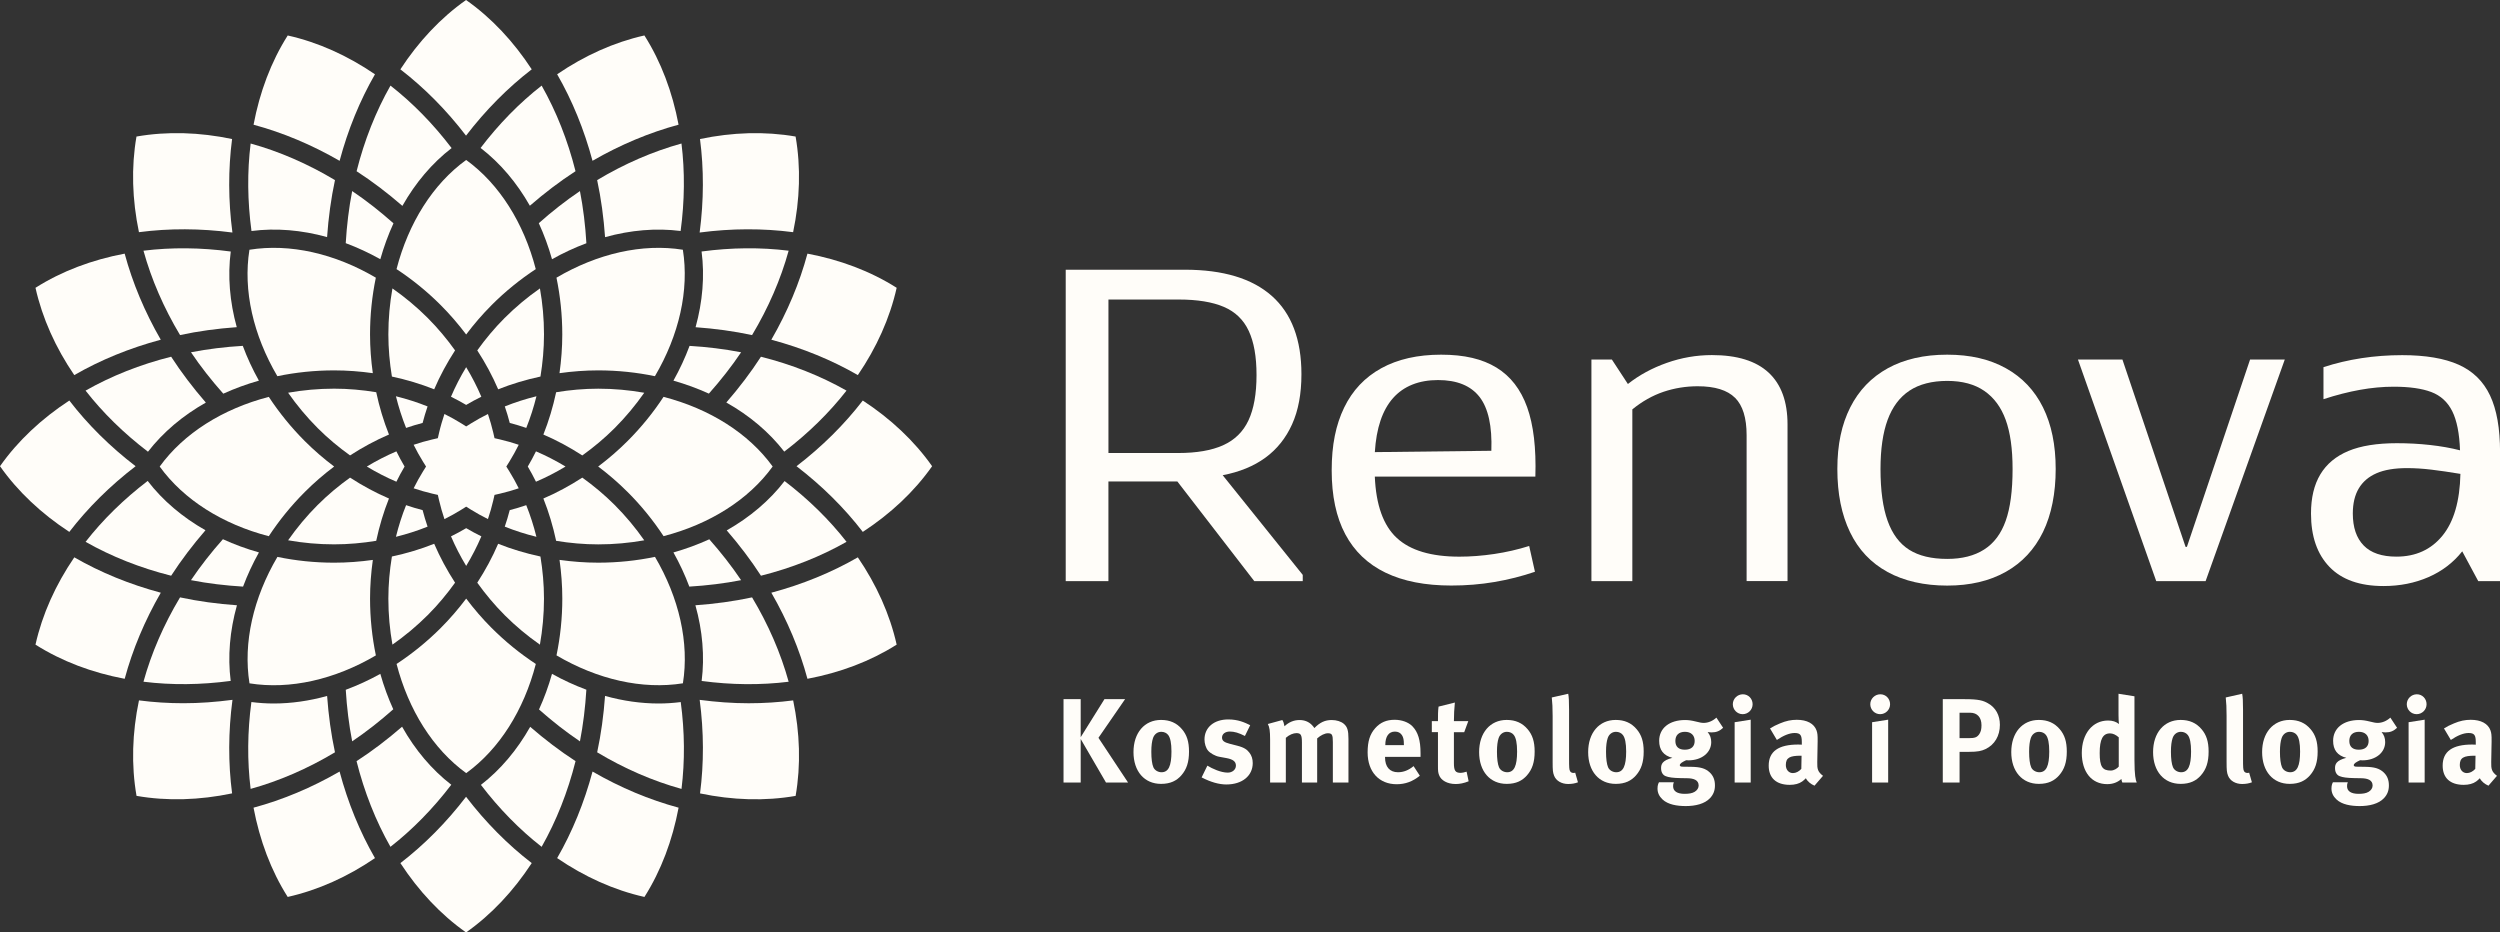
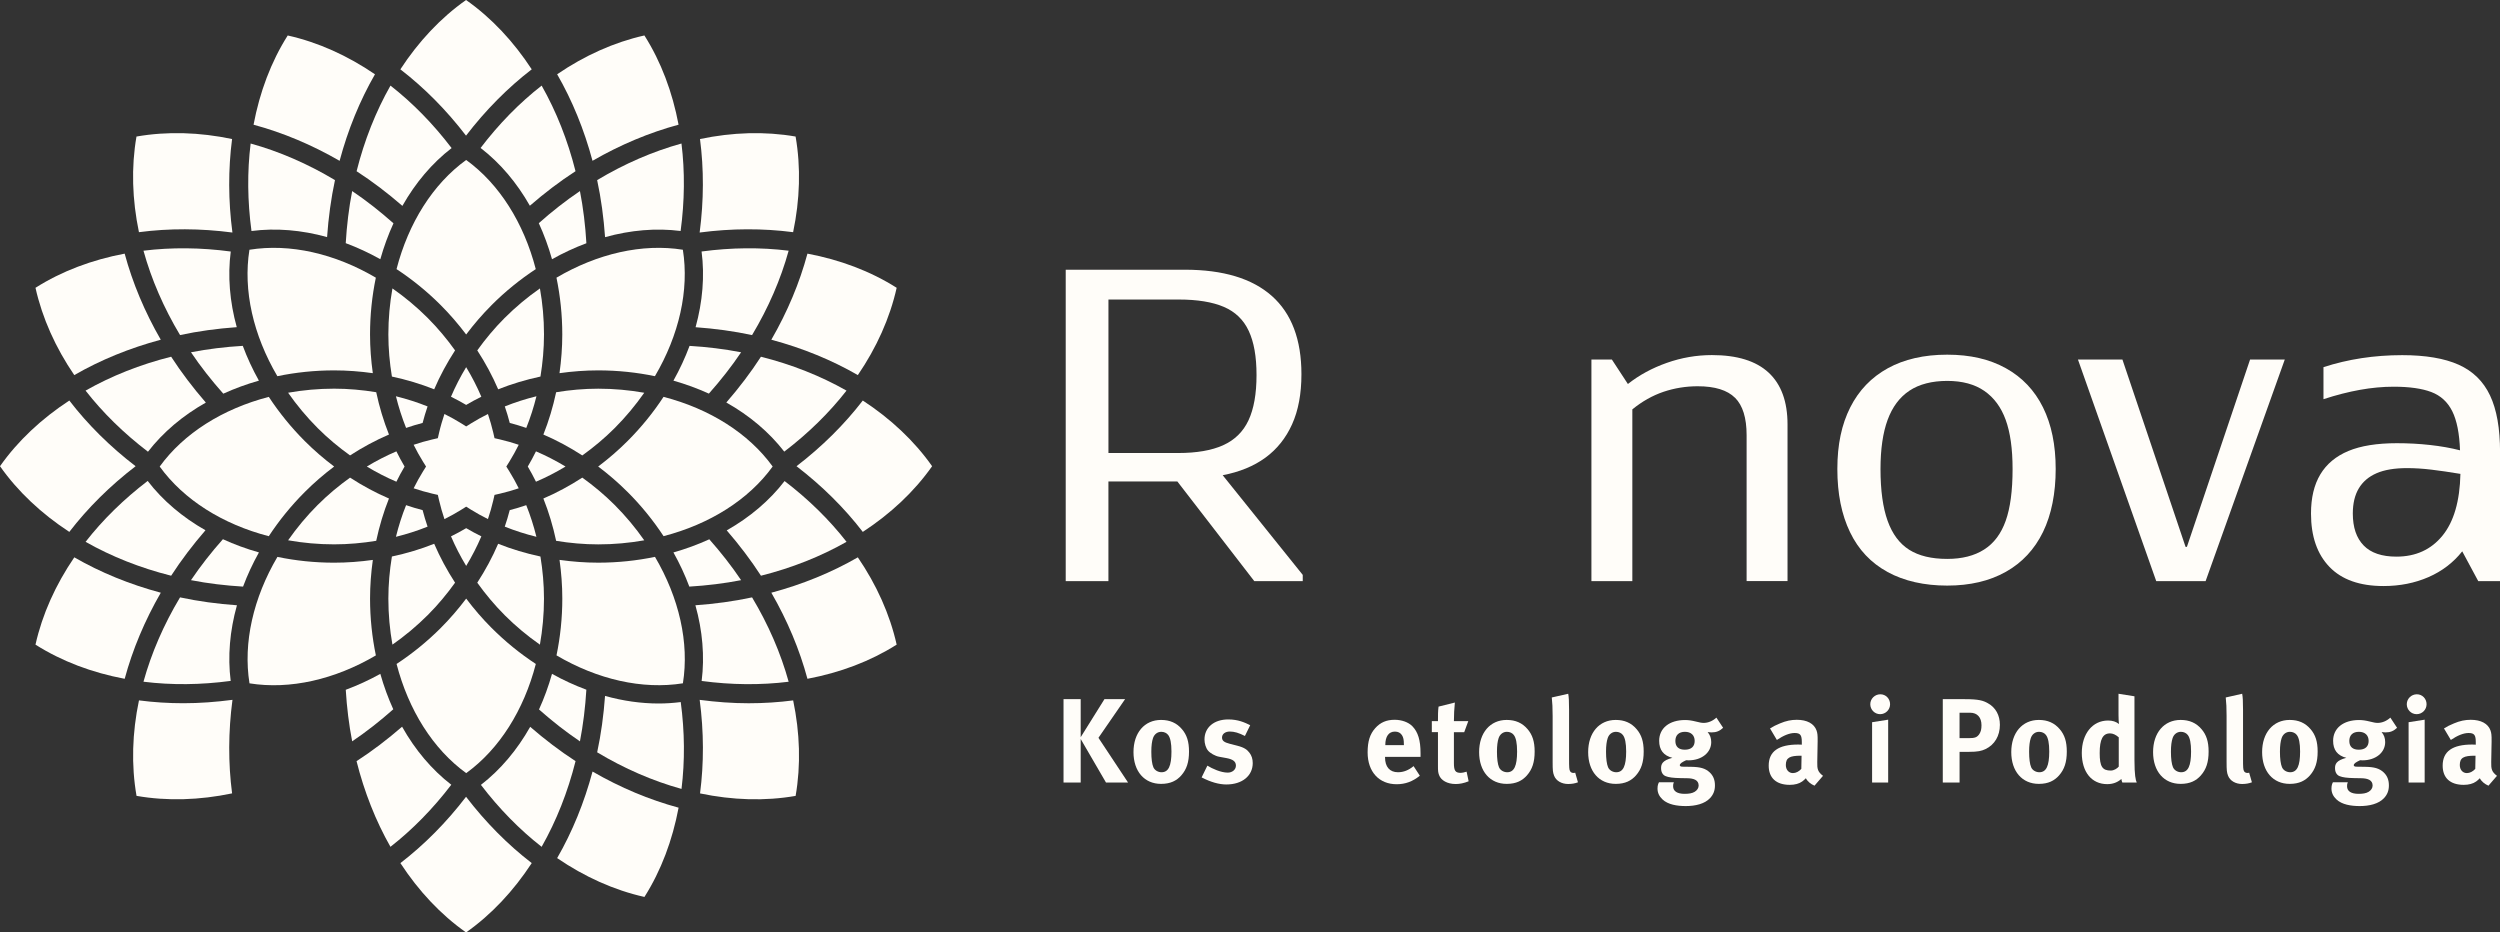
<svg xmlns="http://www.w3.org/2000/svg" width="185" height="69" viewBox="0 0 185 69" fill="none">
  <rect x="0" y="0" width="185" height="69" fill="#333333" stroke="none" />
  <g clip-path="url(#clip0_1_3963)">
    <path d="M87.125 35.629H82.023V43.003H78.863V19.959H87.683C90.513 19.959 92.658 20.607 94.117 21.901C95.576 23.197 96.306 25.127 96.306 27.695C96.306 29.143 96.075 30.379 95.614 31.398C95.154 32.418 94.495 33.241 93.64 33.867C92.784 34.493 91.731 34.926 90.479 35.166L96.403 42.541V43.002H92.816L87.123 35.627L87.125 35.629ZM90.514 32.945C91.37 32.561 91.995 31.946 92.39 31.102C92.784 30.258 92.983 29.143 92.983 27.761C92.983 26.378 92.79 25.308 92.406 24.486C92.023 23.663 91.408 23.07 90.564 22.709C89.72 22.347 88.606 22.165 87.224 22.165H82.025V33.523H87.193C88.552 33.523 89.661 33.331 90.516 32.947L90.514 32.945Z" fill="#FFFDF9" />
-     <path d="M102.527 42.377C101.212 41.74 100.219 40.791 99.549 39.53C98.879 38.269 98.545 36.694 98.545 34.807C98.545 32.919 98.852 31.438 99.466 30.164C100.081 28.892 100.997 27.921 102.214 27.25C103.43 26.581 104.906 26.246 106.64 26.246C108.374 26.246 109.696 26.564 110.738 27.201C111.78 27.838 112.536 28.815 113.008 30.131C113.48 31.447 113.683 33.16 113.617 35.267H101.736C101.824 37.375 102.368 38.889 103.366 39.811C104.364 40.733 105.906 41.193 107.991 41.193C108.824 41.193 109.686 41.127 110.575 40.995C111.463 40.863 112.324 40.666 113.159 40.402L113.586 42.311C112.621 42.64 111.622 42.893 110.591 43.068C109.56 43.244 108.495 43.33 107.398 43.33C105.467 43.33 103.843 43.013 102.527 42.376V42.377ZM109.488 29.375C108.84 28.541 107.815 28.124 106.411 28.124C105.007 28.124 103.876 28.569 103.087 29.457C102.298 30.346 101.847 31.678 101.738 33.457L110.36 33.358C110.426 31.537 110.134 30.21 109.488 29.375Z" fill="#FFFDF9" />
    <path d="M128.394 29.439C127.823 28.868 126.902 28.583 125.63 28.583C124.753 28.583 123.907 28.721 123.096 28.994C122.285 29.27 121.516 29.703 120.793 30.294V43.002H117.765V26.606H119.279L120.464 28.416C121.297 27.757 122.257 27.236 123.344 26.852C124.43 26.468 125.542 26.276 126.684 26.276C128.548 26.276 129.947 26.709 130.879 27.575C131.811 28.442 132.277 29.721 132.277 31.41V42.998H129.249V32.2C129.249 30.927 128.965 30.006 128.394 29.435V29.439Z" fill="#FFFDF9" />
    <path d="M139.682 42.328C138.453 41.658 137.526 40.678 136.902 39.381C136.276 38.087 135.964 36.529 135.964 34.708C135.964 32.886 136.282 31.41 136.918 30.147C137.555 28.886 138.482 27.921 139.699 27.25C140.915 26.581 142.382 26.246 144.092 26.246C145.802 26.246 147.23 26.581 148.436 27.25C149.642 27.921 150.559 28.886 151.183 30.147C151.809 31.41 152.121 32.929 152.121 34.708C152.121 36.486 151.809 38.082 151.183 39.367C150.557 40.65 149.642 41.634 148.436 42.313C147.228 42.994 145.78 43.334 144.092 43.334C142.404 43.334 140.91 43 139.682 42.33V42.328ZM146.825 40.666C147.55 40.206 148.08 39.497 148.421 38.542C148.761 37.588 148.931 36.31 148.931 34.708C148.931 33.215 148.761 32.003 148.421 31.069C148.082 30.136 147.555 29.422 146.841 28.928C146.127 28.435 145.212 28.187 144.094 28.187C142.976 28.187 142.02 28.429 141.297 28.912C140.572 29.395 140.035 30.114 139.684 31.069C139.333 32.024 139.157 33.237 139.157 34.708C139.157 36.288 139.333 37.566 139.684 38.542C140.035 39.519 140.567 40.233 141.281 40.683C141.993 41.133 142.932 41.359 144.094 41.359C145.191 41.359 146.102 41.129 146.825 40.666Z" fill="#FFFDF9" />
    <path d="M153.769 26.608H157.06L161.732 40.468H161.831L166.505 26.608H169.073L163.215 43.003H159.561L153.769 26.608Z" fill="#FFFDF9" />
    <path d="M172.38 41.95C171.469 41.006 171.014 39.69 171.014 37.999C171.014 36.835 171.244 35.87 171.706 35.102C172.167 34.335 172.859 33.758 173.78 33.373C174.701 32.989 175.898 32.797 177.368 32.797C178.201 32.797 179.017 32.84 179.819 32.929C180.619 33.017 181.361 33.149 182.042 33.323C181.998 32.073 181.805 31.108 181.465 30.427C181.126 29.747 180.61 29.274 179.918 29.011C179.227 28.749 178.3 28.616 177.138 28.616C176.327 28.616 175.492 28.694 174.637 28.848C173.782 29.002 172.881 29.231 171.937 29.54V27.17C173.758 26.577 175.699 26.281 177.762 26.281C179.494 26.281 180.889 26.518 181.943 26.99C182.996 27.462 183.769 28.22 184.262 29.261C184.756 30.303 185.004 31.702 185.004 33.457V43.005H183.391L182.205 40.799C181.546 41.632 180.713 42.269 179.704 42.708C178.694 43.147 177.586 43.367 176.38 43.367C174.624 43.367 173.292 42.895 172.381 41.952L172.38 41.95ZM174.914 40.369C175.452 40.918 176.257 41.191 177.333 41.191C178.759 41.191 179.895 40.676 180.739 39.644C181.583 38.612 182.027 37.087 182.071 35.067C181.282 34.935 180.568 34.832 179.931 34.755C179.294 34.678 178.691 34.64 178.122 34.64C177.201 34.64 176.448 34.766 175.868 35.018C175.286 35.271 174.848 35.644 174.552 36.138C174.257 36.631 174.108 37.252 174.108 37.997C174.108 39.029 174.376 39.818 174.914 40.367V40.369Z" fill="#FFFDF9" />
    <path d="M81.845 57.91L79.971 54.686V57.91H78.701V51.738H79.971V54.552L81.729 51.738H83.256L81.285 54.598L83.478 57.91H81.845Z" fill="#FFFDF9" />
    <path d="M87.418 57.378C87.072 57.769 86.62 58.007 85.919 58.007C84.686 58.007 83.878 57.084 83.878 55.654C83.878 54.224 84.695 53.275 85.919 53.275C86.567 53.275 87.073 53.497 87.464 53.958C87.828 54.383 87.987 54.881 87.987 55.617C87.987 56.399 87.809 56.932 87.418 57.376V57.378ZM86.451 54.395C86.336 54.244 86.15 54.154 85.936 54.154C85.651 54.154 85.422 54.332 85.323 54.617C85.242 54.857 85.198 55.176 85.198 55.628C85.198 56.151 85.251 56.542 85.348 56.774C85.455 57.022 85.721 57.146 85.952 57.146C86.466 57.146 86.688 56.686 86.688 55.61C86.688 54.997 86.607 54.598 86.448 54.393L86.451 54.395Z" fill="#FFFDF9" />
    <path d="M90.757 58.051C90.197 58.051 89.586 57.873 88.92 57.528L89.345 56.658C89.709 56.88 90.34 57.174 90.854 57.174C91.192 57.174 91.458 56.952 91.458 56.658C91.458 56.348 91.236 56.188 90.757 56.098L90.224 56.001C89.923 55.948 89.549 55.735 89.389 55.538C89.23 55.344 89.132 55.015 89.132 54.721C89.132 53.833 89.834 53.238 90.891 53.238C91.619 53.238 92.098 53.46 92.515 53.664L92.124 54.462C91.671 54.231 91.342 54.134 91.006 54.134C90.67 54.134 90.43 54.312 90.43 54.578C90.43 54.809 90.58 54.932 90.999 55.039L91.549 55.18C92.109 55.322 92.294 55.491 92.454 55.696C92.623 55.909 92.702 56.166 92.702 56.469C92.702 57.411 91.92 58.05 90.758 58.05L90.757 58.051Z" fill="#FFFDF9" />
-     <path d="M98.631 57.91V54.908C98.631 54.367 98.569 54.261 98.259 54.261C98.037 54.261 97.727 54.411 97.47 54.642V57.91H96.343V54.953C96.343 54.383 96.262 54.251 95.934 54.251C95.712 54.251 95.41 54.367 95.152 54.598V57.91H93.988V54.74C93.988 54.082 93.944 53.798 93.82 53.576L94.893 53.282C94.974 53.407 95.009 53.513 95.053 53.745C95.363 53.444 95.745 53.282 96.163 53.282C96.535 53.282 96.846 53.407 97.086 53.655C97.148 53.717 97.211 53.796 97.264 53.877C97.681 53.451 98.053 53.282 98.55 53.282C98.905 53.282 99.242 53.389 99.448 53.566C99.705 53.789 99.786 54.055 99.786 54.677V57.91H98.631Z" fill="#FFFDF9" />
    <path d="M102.493 56.01V56.045C102.493 56.746 102.839 57.146 103.45 57.146C103.86 57.146 104.241 56.996 104.605 56.693L105.067 57.403C104.544 57.829 103.994 58.033 103.353 58.033C102.048 58.033 101.204 57.11 101.204 55.68C101.204 54.863 101.373 54.321 101.773 53.877C102.146 53.46 102.599 53.264 103.203 53.264C103.726 53.264 104.223 53.442 104.517 53.743C104.933 54.169 105.12 54.782 105.12 55.731V56.006H102.493V56.01ZM103.887 55.087C103.887 54.749 103.852 54.571 103.746 54.404C103.63 54.226 103.461 54.138 103.223 54.138C102.77 54.138 102.513 54.492 102.513 55.123V55.142H103.889V55.088L103.887 55.087Z" fill="#FFFDF9" />
    <path d="M107.714 58.017C107.11 58.017 106.631 57.75 106.489 57.35C106.418 57.156 106.409 57.066 106.409 56.649V54.18H105.955V53.363H106.409C106.409 52.919 106.409 52.627 106.453 52.289L107.66 51.988C107.616 52.404 107.589 52.902 107.589 53.365H108.653L108.352 54.182H107.589V56.464C107.589 57.04 107.695 57.192 108.103 57.192C108.209 57.192 108.315 57.165 108.528 57.104L108.679 57.815C108.332 57.956 108.022 58.018 107.712 58.018L107.714 58.017Z" fill="#FFFDF9" />
    <path d="M112.995 57.378C112.648 57.769 112.197 58.007 111.496 58.007C110.263 58.007 109.455 57.084 109.455 55.654C109.455 54.224 110.272 53.275 111.496 53.275C112.144 53.275 112.65 53.497 113.041 53.958C113.404 54.383 113.564 54.881 113.564 55.617C113.564 56.399 113.386 56.932 112.995 57.376V57.378ZM112.028 54.395C111.912 54.244 111.727 54.154 111.512 54.154C111.228 54.154 110.998 54.332 110.899 54.617C110.819 54.857 110.775 55.176 110.775 55.628C110.775 56.151 110.828 56.542 110.925 56.774C111.031 57.022 111.298 57.146 111.529 57.146C112.043 57.146 112.265 56.686 112.265 55.61C112.265 54.997 112.184 54.598 112.024 54.393L112.028 54.395Z" fill="#FFFDF9" />
    <path d="M116.058 58.017C115.552 58.017 115.144 57.776 115.001 57.394C114.913 57.163 114.895 57.022 114.895 56.373V52.981C114.895 52.386 114.876 52.023 114.832 51.613L116.049 51.338C116.093 51.586 116.111 51.879 116.111 52.518V56.061C116.111 56.843 116.12 56.95 116.19 57.073C116.234 57.154 116.331 57.198 116.431 57.198C116.475 57.198 116.502 57.198 116.565 57.179L116.768 57.89C116.565 57.971 116.315 58.015 116.058 58.015V58.017Z" fill="#FFFDF9" />
    <path d="M121.064 57.378C120.718 57.769 120.266 58.007 119.565 58.007C118.332 58.007 117.524 57.084 117.524 55.654C117.524 54.224 118.341 53.275 119.565 53.275C120.213 53.275 120.719 53.497 121.11 53.958C121.474 54.383 121.633 54.881 121.633 55.617C121.633 56.399 121.455 56.932 121.064 57.376V57.378ZM120.097 54.395C119.982 54.244 119.796 54.154 119.583 54.154C119.299 54.154 119.068 54.332 118.971 54.617C118.89 54.857 118.846 55.176 118.846 55.628C118.846 56.151 118.899 56.542 118.996 56.774C119.103 57.022 119.369 57.146 119.6 57.146C120.114 57.146 120.336 56.686 120.336 55.61C120.336 54.997 120.255 54.598 120.095 54.393L120.097 54.395Z" fill="#FFFDF9" />
    <path d="M126.675 54.198C126.559 54.198 126.434 54.18 126.364 54.171C126.542 54.383 126.631 54.615 126.631 54.916C126.631 55.698 125.92 56.265 124.953 56.265C124.9 56.265 124.865 56.265 124.775 56.256C124.474 56.397 124.305 56.504 124.305 56.629C124.305 56.691 124.377 56.735 124.5 56.735L125.139 56.744C125.83 56.754 126.196 56.86 126.515 57.154C126.781 57.402 126.906 57.714 126.906 58.121C126.906 58.503 126.79 58.797 126.542 59.063C126.142 59.489 125.46 59.649 124.749 59.649C124.102 59.649 123.435 59.542 123.028 59.16C122.78 58.929 122.656 58.663 122.656 58.352C122.656 58.105 122.718 57.98 122.762 57.89H123.863C123.819 57.996 123.81 58.059 123.81 58.184C123.81 58.547 124.111 58.744 124.661 58.744C124.962 58.744 125.221 58.709 125.406 58.593C125.584 58.486 125.7 58.318 125.7 58.13C125.7 57.723 125.337 57.598 124.865 57.589L124.359 57.58C123.826 57.571 123.48 57.526 123.267 57.438C123.054 57.358 122.92 57.154 122.92 56.843C122.92 56.55 123.008 56.274 123.755 56.08C123.098 55.911 122.778 55.494 122.778 54.819C122.778 53.886 123.533 53.282 124.696 53.282C124.953 53.282 125.184 53.317 125.513 53.398C125.761 53.46 125.92 53.495 126.073 53.495C126.401 53.495 126.739 53.354 127.014 53.104L127.511 53.858C127.254 54.099 127.005 54.196 126.676 54.196L126.675 54.198ZM124.687 54.154C124.234 54.154 123.977 54.402 123.977 54.83C123.977 55.29 124.261 55.478 124.678 55.478C125.148 55.478 125.406 55.246 125.406 54.83C125.406 54.413 125.14 54.154 124.687 54.154Z" fill="#FFFDF9" />
-     <path d="M128.957 52.849C128.557 52.849 128.229 52.52 128.229 52.113C128.229 51.705 128.567 51.377 128.974 51.377C129.381 51.377 129.693 51.705 129.693 52.113C129.693 52.52 129.365 52.849 128.956 52.849H128.957ZM128.363 57.91V53.444L129.552 53.256V57.91H128.363Z" fill="#FFFDF9" />
    <path d="M134.274 58.141C133.999 58.026 133.751 57.822 133.635 57.59C133.547 57.679 133.448 57.769 133.36 57.831C133.138 57.991 132.819 58.079 132.446 58.079C131.435 58.079 130.884 57.563 130.884 56.658C130.884 55.593 131.62 55.096 133.068 55.096C133.156 55.096 133.237 55.096 133.334 55.105V54.918C133.334 54.411 133.237 54.242 132.802 54.242C132.42 54.242 131.976 54.429 131.488 54.756L130.982 53.904C131.222 53.754 131.398 53.664 131.718 53.532C132.162 53.344 132.543 53.265 132.96 53.265C133.723 53.265 134.246 53.55 134.424 54.055C134.487 54.242 134.513 54.383 134.505 54.872L134.478 56.399C134.468 56.897 134.505 57.109 134.903 57.411L134.274 58.139V58.141ZM133.263 55.922C132.437 55.922 132.152 56.072 132.152 56.614C132.152 56.97 132.375 57.209 132.676 57.209C132.898 57.209 133.12 57.093 133.298 56.898L133.316 55.922H133.263Z" fill="#FFFDF9" />
    <path d="M139.13 52.849C138.73 52.849 138.401 52.52 138.401 52.113C138.401 51.705 138.739 51.377 139.146 51.377C139.554 51.377 139.866 51.705 139.866 52.113C139.866 52.52 139.537 52.849 139.128 52.849H139.13ZM138.535 57.91V53.444L139.724 53.256V57.91H138.535Z" fill="#FFFDF9" />
    <path d="M146.924 55.434C146.639 55.568 146.373 55.637 145.691 55.637H145.008V57.91H143.766V51.738H145.39C146.438 51.738 146.757 51.844 147.104 52.039C147.68 52.358 147.992 52.928 147.992 53.638C147.992 54.455 147.601 55.112 146.928 55.432L146.924 55.434ZM145.797 52.742H145.006V54.624H145.654C146.16 54.624 146.311 54.562 146.48 54.304C146.586 54.136 146.63 53.958 146.63 53.666C146.63 53.089 146.32 52.742 145.795 52.742H145.797Z" fill="#FFFDF9" />
    <path d="M152.374 57.378C152.027 57.769 151.576 58.007 150.875 58.007C149.642 58.007 148.834 57.084 148.834 55.654C148.834 54.224 149.651 53.275 150.875 53.275C151.523 53.275 152.029 53.497 152.42 53.958C152.784 54.383 152.943 54.881 152.943 55.617C152.943 56.399 152.765 56.932 152.374 57.376V57.378ZM151.407 54.395C151.292 54.244 151.106 54.154 150.891 54.154C150.607 54.154 150.378 54.332 150.279 54.617C150.198 54.857 150.154 55.176 150.154 55.628C150.154 56.151 150.207 56.542 150.304 56.774C150.411 57.022 150.677 57.146 150.908 57.146C151.422 57.146 151.644 56.686 151.644 55.61C151.644 54.997 151.563 54.598 151.403 54.393L151.407 54.395Z" fill="#FFFDF9" />
    <path d="M157.054 57.91C157.019 57.838 157.001 57.769 156.982 57.644C156.689 57.901 156.344 58.026 155.935 58.026C154.78 58.026 154.053 57.128 154.053 55.716C154.053 54.304 154.843 53.319 155.997 53.319C156.325 53.319 156.582 53.4 156.804 53.576C156.786 53.478 156.77 53.166 156.77 52.9V51.338L157.95 51.525V56.249C157.95 57.367 158.038 57.732 158.118 57.908H157.054V57.91ZM156.788 54.563C156.566 54.369 156.353 54.27 156.14 54.27C155.608 54.27 155.377 54.714 155.377 55.725C155.377 56.737 155.58 57.022 156.202 57.022C156.425 57.022 156.672 56.871 156.788 56.728V54.562V54.563Z" fill="#FFFDF9" />
    <path d="M162.868 57.378C162.521 57.769 162.07 58.007 161.368 58.007C160.135 58.007 159.328 57.084 159.328 55.654C159.328 54.224 160.144 53.275 161.368 53.275C162.016 53.275 162.523 53.497 162.914 53.958C163.277 54.383 163.437 54.881 163.437 55.617C163.437 56.399 163.259 56.932 162.868 57.376V57.378ZM161.901 54.395C161.785 54.244 161.6 54.154 161.387 54.154C161.102 54.154 160.871 54.332 160.774 54.617C160.693 54.857 160.649 55.176 160.649 55.628C160.649 56.151 160.702 56.542 160.8 56.774C160.906 57.022 161.172 57.146 161.403 57.146C161.917 57.146 162.139 56.686 162.139 55.61C162.139 54.997 162.058 54.598 161.899 54.393L161.901 54.395Z" fill="#FFFDF9" />
    <path d="M165.931 58.017C165.424 58.017 165.017 57.776 164.874 57.394C164.786 57.163 164.767 57.022 164.767 56.373V52.981C164.767 52.386 164.749 52.023 164.705 51.613L165.922 51.338C165.966 51.586 165.984 51.879 165.984 52.518V56.061C165.984 56.843 165.993 56.95 166.063 57.073C166.107 57.154 166.204 57.198 166.303 57.198C166.347 57.198 166.375 57.198 166.437 57.179L166.641 57.89C166.437 57.971 166.188 58.015 165.931 58.015V58.017Z" fill="#FFFDF9" />
    <path d="M170.937 57.378C170.59 57.769 170.139 58.007 169.438 58.007C168.204 58.007 167.397 57.084 167.397 55.654C167.397 54.224 168.214 53.275 169.438 53.275C170.086 53.275 170.592 53.497 170.983 53.958C171.346 54.383 171.506 54.881 171.506 55.617C171.506 56.399 171.328 56.932 170.937 57.376V57.378ZM169.97 54.395C169.854 54.244 169.669 54.154 169.454 54.154C169.17 54.154 168.94 54.332 168.841 54.617C168.761 54.857 168.716 55.176 168.716 55.628C168.716 56.151 168.77 56.542 168.867 56.774C168.973 57.022 169.239 57.146 169.471 57.146C169.985 57.146 170.207 56.686 170.207 55.61C170.207 54.997 170.126 54.598 169.966 54.393L169.97 54.395Z" fill="#FFFDF9" />
    <path d="M176.547 54.198C176.431 54.198 176.307 54.18 176.237 54.171C176.415 54.383 176.503 54.615 176.503 54.916C176.503 55.698 175.793 56.265 174.826 56.265C174.772 56.265 174.738 56.265 174.648 56.256C174.345 56.397 174.178 56.504 174.178 56.629C174.178 56.691 174.249 56.735 174.372 56.735L175.011 56.744C175.703 56.754 176.068 56.86 176.387 57.154C176.654 57.402 176.778 57.714 176.778 58.121C176.778 58.503 176.663 58.797 176.415 59.063C176.015 59.489 175.332 59.649 174.622 59.649C173.974 59.649 173.308 59.542 172.901 59.16C172.653 58.929 172.528 58.663 172.528 58.352C172.528 58.105 172.59 57.98 172.635 57.89H173.736C173.692 57.996 173.682 58.059 173.682 58.184C173.682 58.547 173.983 58.744 174.534 58.744C174.835 58.744 175.094 58.709 175.279 58.593C175.457 58.486 175.573 58.318 175.573 58.13C175.573 57.723 175.209 57.598 174.738 57.589L174.231 57.58C173.699 57.571 173.352 57.526 173.139 57.438C172.926 57.358 172.792 57.154 172.792 56.843C172.792 56.55 172.88 56.274 173.627 56.08C172.97 55.911 172.651 55.494 172.651 54.819C172.651 53.886 173.405 53.282 174.569 53.282C174.826 53.282 175.057 53.317 175.385 53.398C175.633 53.46 175.793 53.495 175.945 53.495C176.274 53.495 176.611 53.354 176.887 53.104L177.384 53.858C177.127 54.099 176.877 54.196 176.549 54.196L176.547 54.198ZM174.56 54.154C174.106 54.154 173.849 54.402 173.849 54.83C173.849 55.29 174.134 55.478 174.55 55.478C175.02 55.478 175.279 55.246 175.279 54.83C175.279 54.413 175.013 54.154 174.56 54.154Z" fill="#FFFDF9" />
    <path d="M178.83 52.849C178.43 52.849 178.102 52.52 178.102 52.113C178.102 51.705 178.439 51.377 178.847 51.377C179.254 51.377 179.566 51.705 179.566 52.113C179.566 52.52 179.238 52.849 178.828 52.849H178.83ZM178.236 57.91V53.444L179.425 53.256V57.91H178.236Z" fill="#FFFDF9" />
    <path d="M184.147 58.141C183.871 58.026 183.624 57.822 183.508 57.59C183.42 57.679 183.321 57.769 183.233 57.831C183.011 57.991 182.691 58.079 182.319 58.079C181.308 58.079 180.757 57.563 180.757 56.658C180.757 55.593 181.493 55.096 182.941 55.096C183.029 55.096 183.11 55.096 183.207 55.105V54.918C183.207 54.411 183.11 54.242 182.675 54.242C182.293 54.242 181.849 54.429 181.361 54.756L180.854 53.904C181.095 53.754 181.271 53.664 181.59 53.532C182.034 53.344 182.416 53.265 182.833 53.265C183.596 53.265 184.119 53.55 184.297 54.055C184.36 54.242 184.385 54.383 184.378 54.872L184.35 56.399C184.341 56.897 184.378 57.109 184.776 57.411L184.147 58.139V58.141ZM183.135 55.922C182.31 55.922 182.025 56.072 182.025 56.614C182.025 56.97 182.247 57.209 182.548 57.209C182.77 57.209 182.992 57.093 183.17 56.898L183.189 55.922H183.135Z" fill="#FFFDF9" />
    <path d="M59.753 18.769C62.165 19.224 64.407 20.063 66.353 21.297C65.85 23.546 64.864 25.729 63.48 27.757C61.541 26.639 59.384 25.756 57.079 25.139C58.27 23.076 59.17 20.93 59.751 18.769H59.753Z" fill="#FFFDF9" />
    <path d="M11.819 34.524C13.6 32.062 16.487 30.254 19.891 29.369C20.648 30.52 21.536 31.621 22.556 32.642C23.239 33.325 23.967 33.951 24.727 34.524C23.967 35.097 23.239 35.723 22.556 36.406C21.536 37.426 20.646 38.528 19.89 39.679C16.483 38.796 13.597 36.987 11.817 34.524H11.819Z" fill="#FFFDF9" />
    <path d="M34.857 37.718L34.498 37.492L34.138 37.718C33.738 37.97 33.318 38.197 32.888 38.414C32.738 37.957 32.6 37.498 32.495 37.037L32.4 36.622L31.985 36.527C31.525 36.422 31.066 36.285 30.609 36.134C30.825 35.704 31.053 35.284 31.303 34.884L31.528 34.524L31.303 34.164C31.051 33.764 30.824 33.343 30.609 32.914C31.066 32.763 31.525 32.626 31.985 32.521L32.4 32.426L32.495 32.011C32.6 31.55 32.738 31.091 32.888 30.636C33.318 30.852 33.74 31.08 34.138 31.331L34.498 31.557L34.857 31.331C35.257 31.08 35.678 30.852 36.107 30.636C36.258 31.093 36.395 31.552 36.5 32.011L36.595 32.426L37.01 32.521C37.471 32.626 37.929 32.763 38.386 32.914C38.17 33.343 37.942 33.764 37.693 34.164L37.467 34.524L37.693 34.884C37.944 35.284 38.172 35.704 38.386 36.134C37.929 36.285 37.471 36.422 37.01 36.527L36.595 36.622L36.5 37.037C36.395 37.498 36.258 37.957 36.107 38.412C35.678 38.196 35.257 37.968 34.857 37.718Z" fill="#FFFDF9" />
    <path d="M35.621 39.69C35.303 40.435 34.927 41.166 34.498 41.878C34.068 41.166 33.692 40.435 33.374 39.69C33.76 39.501 34.134 39.299 34.498 39.084C34.861 39.299 35.237 39.501 35.621 39.69Z" fill="#FFFDF9" />
    <path d="M29.333 33.4C29.522 33.786 29.724 34.16 29.939 34.524C29.724 34.887 29.522 35.264 29.333 35.647C28.588 35.33 27.858 34.953 27.146 34.524C27.858 34.094 28.588 33.718 29.333 33.4Z" fill="#FFFDF9" />
    <path d="M29.299 29.323C30.106 29.523 30.888 29.775 31.64 30.076C31.503 30.481 31.378 30.889 31.273 31.298C30.864 31.403 30.456 31.528 30.051 31.666C29.75 30.915 29.498 30.131 29.299 29.323Z" fill="#FFFDF9" />
    <path d="M30.051 37.382C30.456 37.52 30.864 37.645 31.273 37.749C31.378 38.159 31.503 38.566 31.64 38.972C30.89 39.273 30.106 39.524 29.299 39.724C29.498 38.917 29.748 38.133 30.051 37.382Z" fill="#FFFDF9" />
    <path d="M33.373 29.358C33.69 28.613 34.066 27.882 34.496 27.17C34.925 27.882 35.301 28.613 35.619 29.358C35.233 29.547 34.859 29.749 34.496 29.964C34.132 29.749 33.756 29.547 33.371 29.358H33.373Z" fill="#FFFDF9" />
    <path d="M37.355 30.076C38.106 29.775 38.889 29.523 39.697 29.323C39.497 30.131 39.247 30.913 38.944 31.666C38.539 31.528 38.131 31.403 37.722 31.298C37.617 30.889 37.493 30.481 37.355 30.076Z" fill="#FFFDF9" />
    <path d="M37.72 37.749C38.129 37.645 38.537 37.52 38.942 37.382C39.243 38.133 39.495 38.917 39.695 39.724C38.887 39.524 38.105 39.273 37.353 38.972C37.491 38.566 37.615 38.159 37.72 37.749Z" fill="#FFFDF9" />
    <path d="M39.662 35.647C39.473 35.262 39.271 34.887 39.056 34.524C39.271 34.16 39.473 33.784 39.662 33.4C40.407 33.718 41.137 34.094 41.849 34.524C41.137 34.953 40.407 35.33 39.662 35.647Z" fill="#FFFDF9" />
    <path d="M40.849 19.182C40.587 18.253 40.258 17.359 39.871 16.515C40.849 15.646 41.866 14.848 42.916 14.139C43.16 15.391 43.316 16.684 43.393 18C42.532 18.321 41.681 18.716 40.849 19.182Z" fill="#FFFDF9" />
    <path d="M36.377 22.58C35.694 23.263 35.068 23.992 34.496 24.752C33.923 23.992 33.297 23.263 32.615 22.58C31.594 21.559 30.493 20.669 29.343 19.915C30.225 16.507 32.033 13.62 34.496 11.837C36.957 13.62 38.764 16.507 39.647 19.915C38.496 20.671 37.395 21.559 36.375 22.58H36.377Z" fill="#FFFDF9" />
    <path d="M28.144 19.182C27.307 18.714 26.45 18.317 25.584 17.994C25.663 16.68 25.817 15.389 26.061 14.139C27.115 14.85 28.135 15.652 29.117 16.526C28.731 17.368 28.405 18.257 28.144 19.182Z" fill="#FFFDF9" />
    <path d="M28.144 49.866C28.403 50.778 28.724 51.656 29.102 52.487C28.124 53.355 27.109 54.152 26.061 54.859C25.821 53.622 25.665 52.344 25.586 51.044C26.45 50.721 27.309 50.332 28.144 49.864V49.866Z" fill="#FFFDF9" />
    <path d="M32.617 46.468C33.299 45.785 33.925 45.056 34.498 44.296C35.07 45.056 35.696 45.785 36.379 46.468C37.399 47.488 38.5 48.377 39.651 49.133C38.768 52.54 36.96 55.428 34.499 57.211C32.038 55.428 30.231 52.54 29.346 49.133C30.495 48.377 31.598 47.488 32.618 46.468H32.617Z" fill="#FFFDF9" />
    <path d="M37.335 45.509C36.59 44.764 35.92 43.958 35.318 43.119C35.92 42.19 36.441 41.226 36.863 40.239C37.86 40.637 38.909 40.951 39.992 41.182C40.159 42.201 40.255 43.244 40.255 44.3C40.255 45.465 40.148 46.605 39.953 47.705C39.04 47.064 38.159 46.335 37.333 45.511L37.335 45.509Z" fill="#FFFDF9" />
    <path d="M40.849 49.865C41.68 50.33 42.532 50.717 43.391 51.038C43.312 52.342 43.156 53.62 42.916 54.861C41.871 54.156 40.86 53.363 39.886 52.5C40.267 51.665 40.59 50.783 40.849 49.865Z" fill="#FFFDF9" />
    <path d="M40.21 32.156C40.609 31.159 40.922 30.109 41.154 29.026C42.172 28.858 43.215 28.763 44.27 28.763C45.435 28.763 46.575 28.869 47.674 29.064C47.034 29.978 46.305 30.859 45.479 31.686C44.734 32.431 43.928 33.101 43.09 33.703C42.161 33.101 41.198 32.58 40.21 32.157V32.156Z" fill="#FFFDF9" />
    <path d="M39.955 21.343C40.15 22.442 40.256 23.581 40.256 24.748C40.256 25.802 40.161 26.845 39.994 27.865C38.911 28.097 37.861 28.411 36.865 28.809C36.441 27.821 35.922 26.858 35.318 25.929C35.92 25.09 36.59 24.284 37.335 23.538C38.159 22.714 39.04 21.983 39.955 21.343Z" fill="#FFFDF9" />
    <path d="M31.659 23.538C32.404 24.284 33.073 25.09 33.675 25.929C33.073 26.858 32.552 27.821 32.13 28.809C31.134 28.411 30.084 28.097 29.001 27.865C28.834 26.846 28.739 25.804 28.739 24.748C28.739 23.582 28.845 22.442 29.04 21.343C29.954 21.983 30.834 22.712 31.66 23.538H31.659Z" fill="#FFFDF9" />
    <path d="M28.783 32.156C27.796 32.58 26.832 33.099 25.904 33.701C25.065 33.099 24.259 32.429 23.514 31.684C22.69 30.86 21.96 29.978 21.319 29.062C22.419 28.868 23.556 28.761 24.724 28.761C25.777 28.761 26.819 28.857 27.84 29.024C28.071 30.107 28.385 31.157 28.783 32.154V32.156Z" fill="#FFFDF9" />
    <path d="M23.514 37.362C24.259 36.616 25.065 35.946 25.904 35.344C26.832 35.946 27.796 36.468 28.783 36.89C28.385 37.887 28.071 38.939 27.84 40.02C26.821 40.187 25.779 40.282 24.724 40.282C23.556 40.282 22.419 40.176 21.319 39.981C21.96 39.067 22.688 38.186 23.514 37.36V37.362Z" fill="#FFFDF9" />
    <path d="M29.04 47.705C28.845 46.605 28.739 45.467 28.739 44.299C28.739 43.245 28.834 42.203 29.001 41.182C30.084 40.951 31.134 40.637 32.13 40.239C32.554 41.226 33.073 42.19 33.675 43.119C33.073 43.958 32.404 44.764 31.659 45.509C30.834 46.333 29.954 47.064 29.038 47.703L29.04 47.705Z" fill="#FFFDF9" />
    <path d="M40.21 36.89C41.198 36.466 42.161 35.946 43.09 35.344C43.928 35.946 44.734 36.616 45.479 37.362C46.303 38.186 47.034 39.067 47.674 39.983C46.575 40.178 45.435 40.284 44.27 40.284C43.217 40.284 42.174 40.189 41.154 40.022C40.922 38.939 40.609 37.889 40.21 36.892V36.89Z" fill="#FFFDF9" />
    <path d="M46.437 36.404C45.755 35.721 45.026 35.095 44.266 34.522C45.026 33.949 45.755 33.323 46.437 32.64C47.458 31.62 48.348 30.518 49.102 29.367C52.508 30.25 55.395 32.059 57.177 34.522C55.395 36.984 52.508 38.792 49.104 39.675C48.348 38.524 47.459 37.423 46.437 36.402V36.404Z" fill="#FFFDF9" />
    <path d="M51.801 10.288C54.207 9.785 56.602 9.709 58.874 10.104C59.27 12.377 59.195 14.774 58.691 17.181C56.47 16.891 54.139 16.895 51.774 17.207C52.086 14.841 52.091 12.509 51.8 10.288H51.801Z" fill="#FFFDF9" />
    <path d="M54.842 26.07C54.132 27.125 53.33 28.144 52.457 29.128C51.623 28.748 50.746 28.427 49.834 28.168C50.304 27.326 50.704 26.465 51.027 25.595C52.328 25.673 53.605 25.829 54.844 26.07H54.842Z" fill="#FFFDF9" />
    <path d="M48.467 27.838C47.12 27.559 45.711 27.408 44.268 27.408C43.303 27.408 42.345 27.482 41.403 27.614C41.535 26.672 41.609 25.714 41.609 24.748C41.609 23.305 41.458 21.897 41.179 20.548C44.213 18.764 47.533 18 50.532 18.481C51.012 21.482 50.249 24.803 48.465 27.836L48.467 27.838Z" fill="#FFFDF9" />
    <path d="M47.687 2.625C48.92 4.571 49.759 6.814 50.214 9.227C48.056 9.809 45.909 10.708 43.846 11.899C43.229 9.596 42.347 7.437 41.229 5.496C43.257 4.112 45.439 3.128 47.687 2.623V2.625Z" fill="#FFFDF9" />
    <path d="M34.488 0C36.373 1.325 38.005 3.077 39.348 5.131C37.575 6.495 35.936 8.149 34.486 10.038C33.037 8.147 31.398 6.495 29.627 5.131C30.97 3.077 32.604 1.325 34.488 0Z" fill="#FFFDF9" />
    <path d="M21.29 2.625C23.538 3.128 25.72 4.114 27.748 5.498C26.63 7.439 25.747 9.596 25.131 11.902C23.068 10.71 20.923 9.811 18.763 9.229C19.218 6.816 20.057 4.573 21.29 2.627V2.625Z" fill="#FFFDF9" />
    <path d="M18.46 18.481C21.46 18 24.78 18.764 27.812 20.548C27.533 21.895 27.383 23.303 27.383 24.748C27.383 25.714 27.456 26.672 27.588 27.614C26.647 27.482 25.689 27.408 24.723 27.408C23.281 27.408 21.872 27.559 20.525 27.838C18.741 24.803 17.977 21.484 18.458 18.483L18.46 18.481Z" fill="#FFFDF9" />
    <path d="M17.966 25.593C18.289 26.465 18.689 27.326 19.159 28.168C18.242 28.427 17.361 28.752 16.524 29.132C15.649 28.148 14.845 27.126 14.133 26.068C15.377 25.826 16.66 25.67 17.966 25.593Z" fill="#FFFDF9" />
    <path d="M10.101 10.104C12.373 9.708 14.769 9.783 17.174 10.288C16.884 12.509 16.887 14.841 17.199 17.207C14.834 16.895 12.503 16.889 10.282 17.181C9.78 14.774 9.704 12.379 10.099 10.106L10.101 10.104Z" fill="#FFFDF9" />
    <path d="M2.626 21.297C4.571 20.063 6.814 19.224 9.225 18.769C9.807 20.928 10.706 23.076 11.897 25.139C9.594 25.756 7.436 26.639 5.496 27.757C4.113 25.729 3.129 23.546 2.626 21.297Z" fill="#FFFDF9" />
    <path d="M0 34.5C1.325 32.615 3.078 30.983 5.129 29.639C6.493 31.412 8.144 33.052 10.035 34.5C8.144 35.95 6.493 37.59 5.129 39.361C3.076 38.017 1.325 36.384 0 34.5Z" fill="#FFFDF9" />
    <path d="M9.225 50.231C6.814 49.776 4.571 48.937 2.626 47.703C3.129 45.454 4.114 43.272 5.498 41.243C7.438 42.361 9.594 43.244 11.899 43.861C10.708 45.924 9.809 48.07 9.227 50.231H9.225Z" fill="#FFFDF9" />
    <path d="M17.175 58.71C14.769 59.213 12.374 59.291 10.103 58.894C9.708 56.625 9.781 54.231 10.284 51.828C11.356 51.968 12.455 52.039 13.571 52.039C14.766 52.039 15.981 51.949 17.203 51.788C16.889 54.156 16.885 56.487 17.175 58.71Z" fill="#FFFDF9" />
    <path d="M14.134 42.93C14.839 41.885 15.632 40.874 16.495 39.901C17.339 40.288 18.233 40.617 19.161 40.879C18.699 41.707 18.306 42.554 17.986 43.409C16.673 43.33 15.384 43.176 14.134 42.932V42.93Z" fill="#FFFDF9" />
    <path d="M20.526 41.21C21.873 41.489 23.281 41.639 24.725 41.639C25.691 41.639 26.648 41.566 27.59 41.434C27.458 42.375 27.384 43.334 27.384 44.299C27.384 45.742 27.535 47.15 27.814 48.5C24.78 50.284 21.46 51.048 18.462 50.567C17.981 47.565 18.744 44.244 20.528 41.212L20.526 41.21Z" fill="#FFFDF9" />
-     <path d="M21.29 66.373C20.055 64.427 19.218 62.182 18.761 59.768C20.921 59.186 23.066 58.288 25.129 57.095C25.746 59.401 26.628 61.558 27.748 63.5C25.72 64.884 23.538 65.868 21.29 66.373Z" fill="#FFFDF9" />
    <path d="M34.488 69C32.604 67.675 30.972 65.923 29.629 63.869C31.402 62.505 33.041 60.853 34.488 58.962C35.938 60.853 37.577 62.505 39.348 63.869C38.005 65.923 36.371 67.675 34.488 69Z" fill="#FFFDF9" />
    <path d="M47.687 66.373C45.439 65.87 43.257 64.884 41.229 63.5C42.347 61.56 43.231 59.401 43.848 57.095C45.91 58.286 48.056 59.186 50.216 59.768C49.761 62.182 48.922 64.425 47.689 66.373H47.687Z" fill="#FFFDF9" />
    <path d="M50.533 50.565C47.535 51.044 44.215 50.282 41.181 48.498C41.46 47.151 41.611 45.742 41.611 44.298C41.611 43.332 41.537 42.374 41.405 41.432C42.347 41.564 43.305 41.638 44.27 41.638C45.712 41.638 47.122 41.487 48.469 41.208C50.252 44.241 51.016 47.562 50.535 50.563L50.533 50.565Z" fill="#FFFDF9" />
    <path d="M51.009 43.407C50.689 42.552 50.297 41.706 49.834 40.88C50.759 40.619 51.645 40.292 52.488 39.907C53.349 40.88 54.141 41.889 54.842 42.932C53.598 43.174 52.315 43.33 51.009 43.409V43.407Z" fill="#FFFDF9" />
    <path d="M15.204 39.24C14.27 40.321 13.415 41.443 12.665 42.603C10.378 42.029 8.245 41.18 6.333 40.096C7.612 38.454 9.163 36.938 10.928 35.589C12.042 37.039 13.501 38.273 15.204 39.24Z" fill="#FFFDF9" />
    <path d="M6.333 28.904C8.245 27.82 10.38 26.971 12.665 26.397C13.422 27.568 14.287 28.701 15.232 29.791C13.527 30.753 12.068 31.983 10.95 33.428C9.176 32.075 7.616 30.551 6.331 28.904H6.333Z" fill="#FFFDF9" />
    <path d="M58.059 35.598C59.821 36.943 61.368 38.458 62.644 40.095C60.731 41.18 58.597 42.028 56.312 42.603C55.563 41.445 54.71 40.325 53.778 39.247C55.484 38.282 56.944 37.048 58.059 35.598Z" fill="#FFFDF9" />
    <path d="M58.035 33.42C56.916 31.976 55.455 30.746 53.748 29.785C54.692 28.697 55.554 27.568 56.31 26.398C58.597 26.973 60.729 27.821 62.642 28.906C61.359 30.551 59.804 32.071 58.033 33.422L58.035 33.42Z" fill="#FFFDF9" />
    <path d="M51.917 18.611C54.123 18.316 56.292 18.295 58.36 18.552C57.775 20.669 56.863 22.775 55.653 24.796C54.299 24.506 52.901 24.317 51.473 24.214C51.994 22.327 52.154 20.425 51.917 18.613V18.611Z" fill="#FFFDF9" />
    <path d="M50.368 17.093C48.559 16.862 46.659 17.025 44.775 17.55C44.672 16.109 44.483 14.695 44.189 13.328C46.208 12.118 48.313 11.206 50.429 10.62C50.686 12.696 50.665 14.877 50.366 17.093H50.368Z" fill="#FFFDF9" />
    <path d="M42.589 12.669C41.423 13.423 40.297 14.282 39.21 15.224C38.245 13.521 37.012 12.063 35.564 10.948C36.914 9.175 38.436 7.618 40.082 6.335C41.166 8.248 42.014 10.383 42.589 12.671V12.669Z" fill="#FFFDF9" />
    <path d="M28.895 6.335C30.543 7.62 32.066 9.181 33.419 10.958C31.972 12.072 30.741 13.531 29.777 15.235C28.689 14.291 27.559 13.429 26.388 12.671C26.962 10.383 27.81 8.25 28.895 6.335Z" fill="#FFFDF9" />
    <path d="M18.546 10.62C20.662 11.206 22.767 12.118 24.788 13.328C24.496 14.694 24.305 16.105 24.204 17.544C22.319 17.021 20.42 16.86 18.61 17.095C18.311 14.879 18.289 12.698 18.548 10.62H18.546Z" fill="#FFFDF9" />
    <path d="M17.52 24.21C16.087 24.313 14.681 24.502 13.323 24.794C12.114 22.775 11.202 20.669 10.617 18.552C12.69 18.296 14.865 18.316 17.076 18.613C16.84 20.423 16.999 22.325 17.52 24.21Z" fill="#FFFDF9" />
    <path d="M17.071 50.387C14.861 50.684 12.688 50.705 10.617 50.447C11.202 48.331 12.114 46.225 13.323 44.206C14.685 44.498 16.096 44.689 17.533 44.79C17.006 46.675 16.841 48.575 17.071 50.387Z" fill="#FFFDF9" />
-     <path d="M18.603 51.951C19.146 52.021 19.697 52.059 20.253 52.059C21.554 52.059 22.883 51.868 24.206 51.501C24.309 52.924 24.498 54.321 24.788 55.67C22.769 56.88 20.662 57.792 18.546 58.378C18.291 56.315 18.309 54.15 18.603 51.951Z" fill="#FFFDF9" />
    <path d="M26.386 56.325C27.55 55.573 28.673 54.714 29.754 53.776C30.715 55.487 31.947 56.952 33.395 58.071C32.048 59.836 30.532 61.385 28.893 62.664C27.806 60.75 26.959 58.615 26.384 56.325H26.386Z" fill="#FFFDF9" />
    <path d="M40.082 62.665C38.447 61.389 36.933 59.841 35.588 58.081C37.037 56.961 38.269 55.496 39.234 53.785C40.313 54.719 41.433 55.575 42.591 56.324C42.016 58.613 41.168 60.748 40.082 62.663V62.665Z" fill="#FFFDF9" />
    <path d="M50.431 58.38C48.315 57.794 46.21 56.882 44.191 55.672C44.481 54.321 44.67 52.922 44.773 51.498C46.099 51.868 47.435 52.059 48.742 52.059C49.293 52.059 49.838 52.021 50.375 51.953C50.669 54.152 50.687 56.316 50.432 58.378L50.431 58.38Z" fill="#FFFDF9" />
    <path d="M51.46 44.79C52.891 44.687 54.295 44.498 55.653 44.206C56.863 46.225 57.775 48.333 58.36 50.449C56.294 50.706 54.127 50.686 51.922 50.391C52.152 48.579 51.989 46.675 51.46 44.79Z" fill="#FFFDF9" />
    <path d="M58.876 58.896C56.604 59.292 54.209 59.215 51.803 58.712C52.093 56.489 52.089 54.158 51.776 51.79C52.998 51.951 54.213 52.041 55.407 52.041C56.523 52.041 57.623 51.969 58.694 51.83C59.195 54.233 59.27 56.627 58.876 58.896Z" fill="#FFFDF9" />
    <path d="M66.351 47.703C64.405 48.937 62.163 49.776 59.751 50.231C59.17 48.072 58.27 45.924 57.079 43.861C59.383 43.244 61.541 42.361 63.48 41.243C64.864 43.272 65.848 45.454 66.353 47.703H66.351Z" fill="#FFFDF9" />
    <path d="M63.847 39.361C62.484 37.588 60.83 35.949 58.942 34.5C60.832 33.05 62.484 31.41 63.847 29.639C65.901 30.983 67.652 32.617 68.977 34.5C67.652 36.385 65.901 38.017 63.847 39.361Z" fill="#FFFDF9" />
  </g>
  <defs>
    <clipPath id="clip0_1_3963">
      <rect width="185" height="69" fill="white" />
    </clipPath>
  </defs>
</svg>